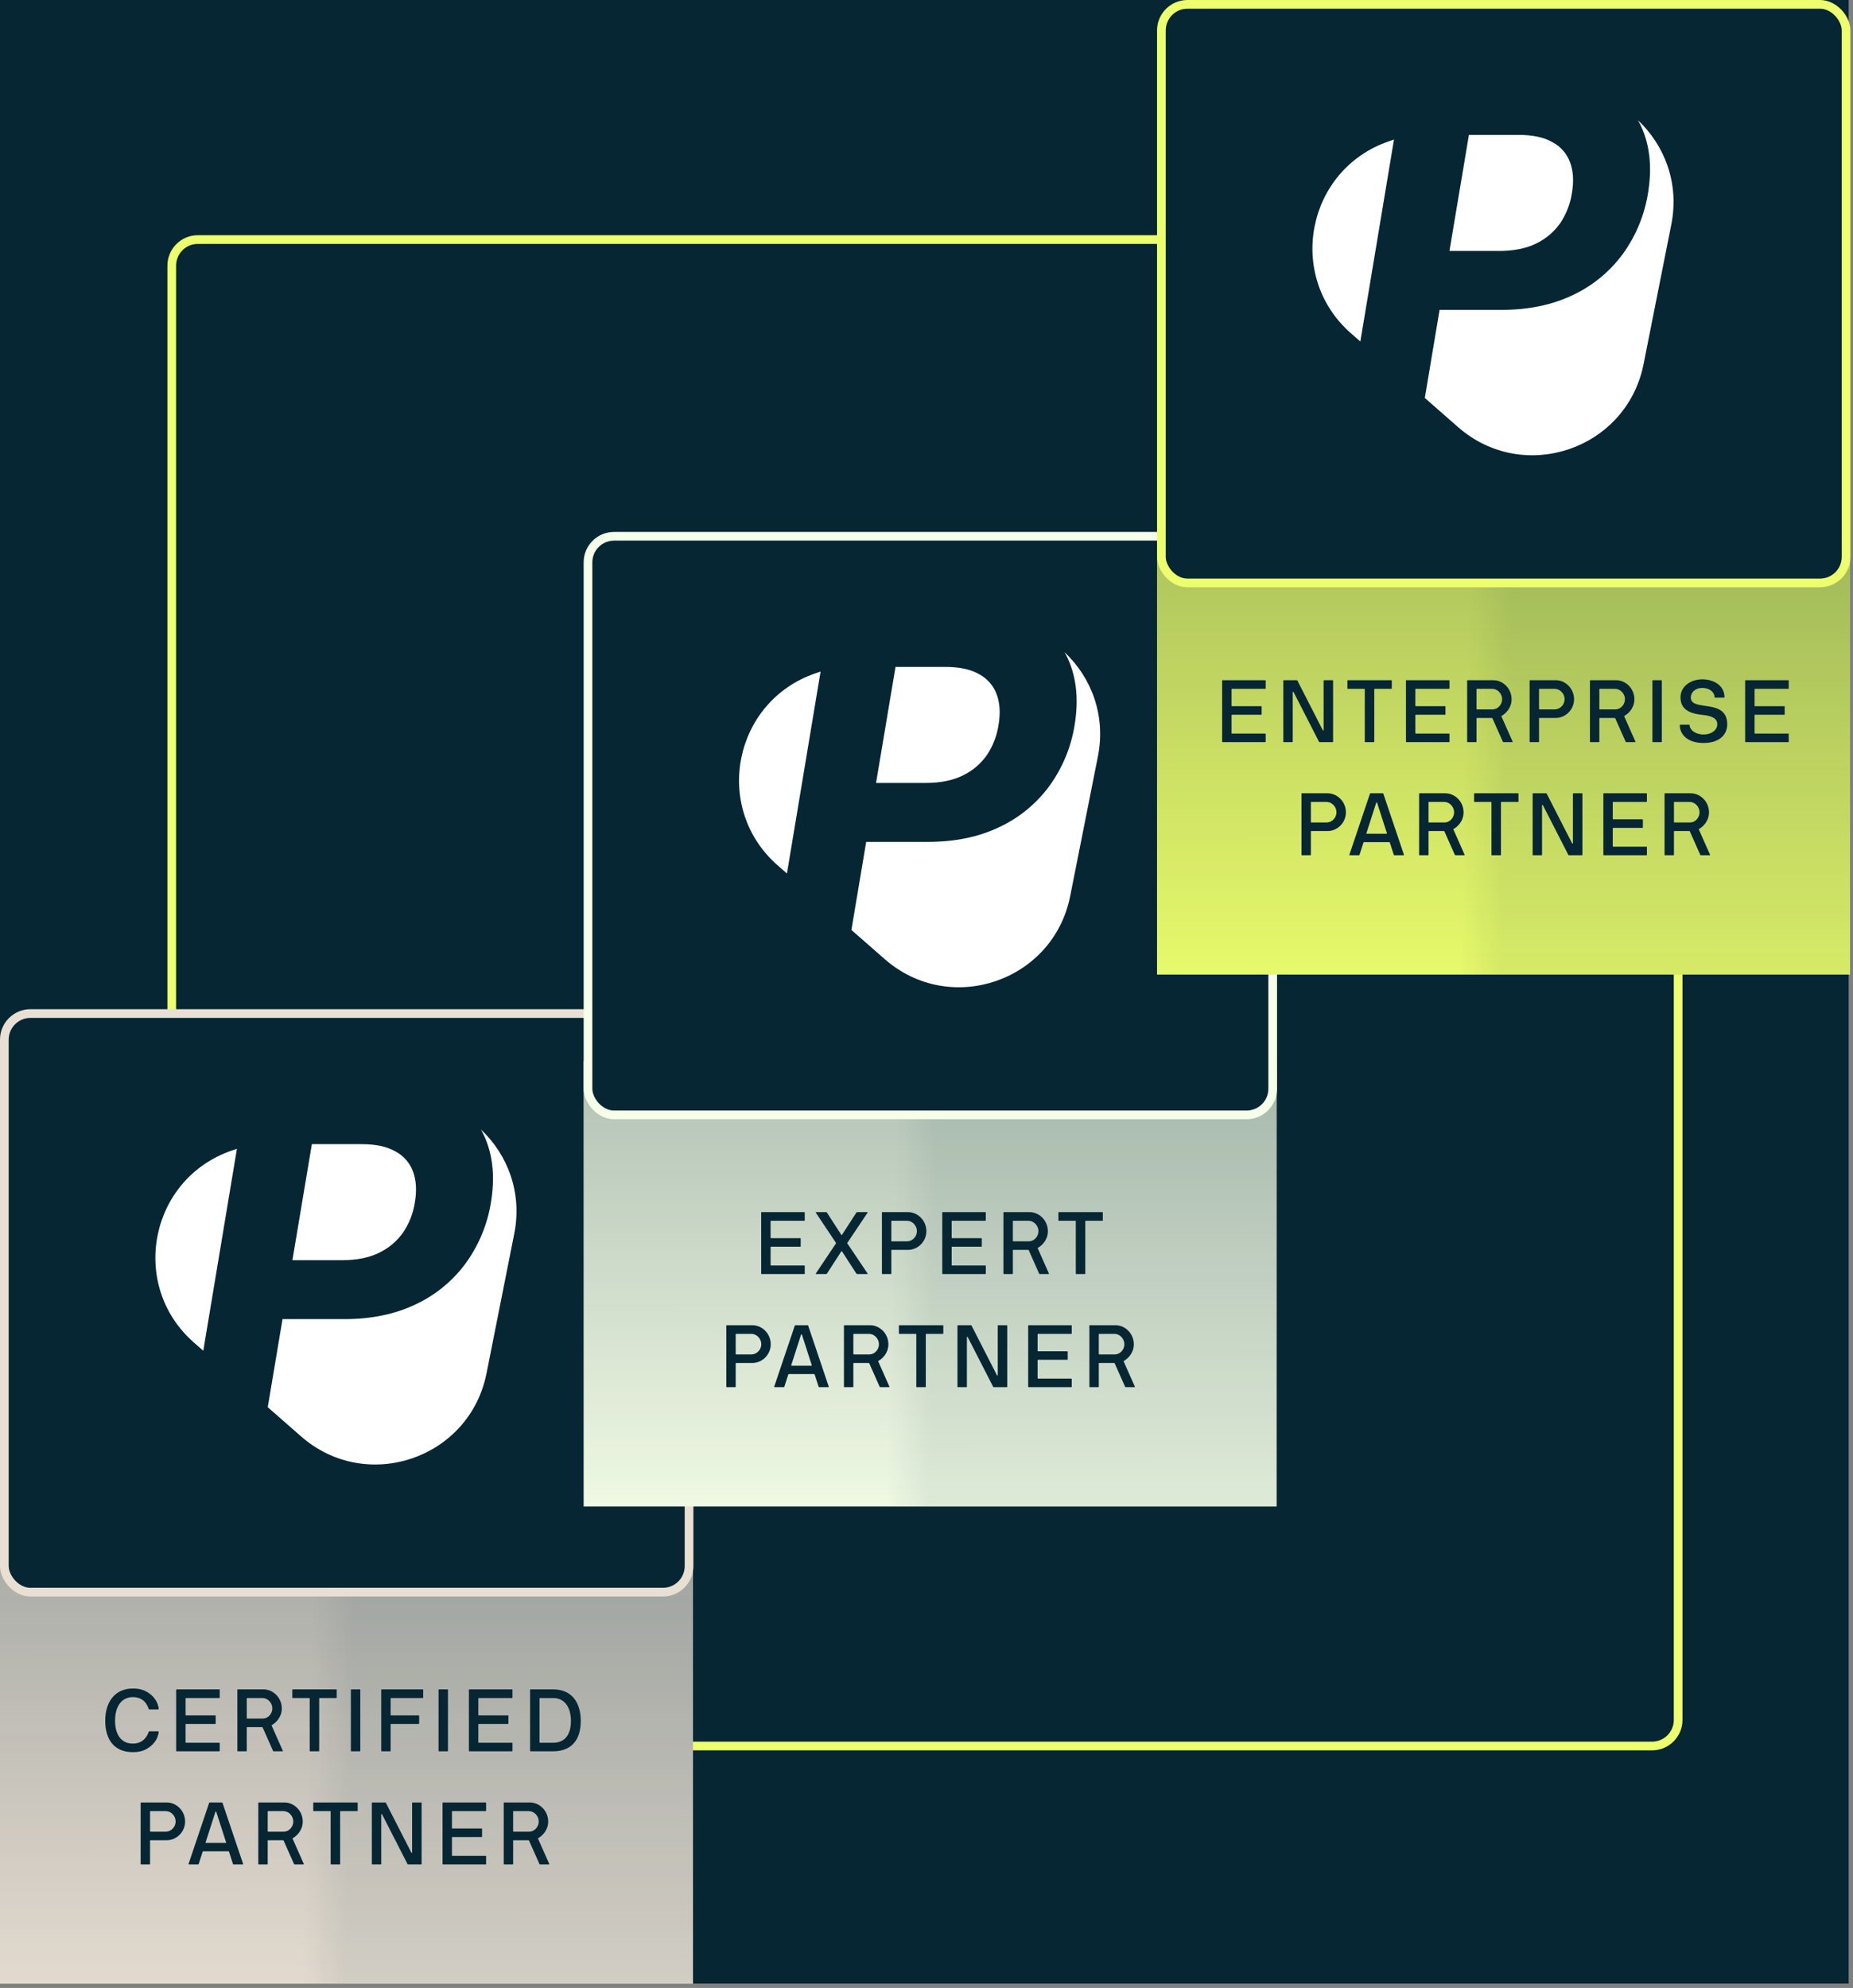
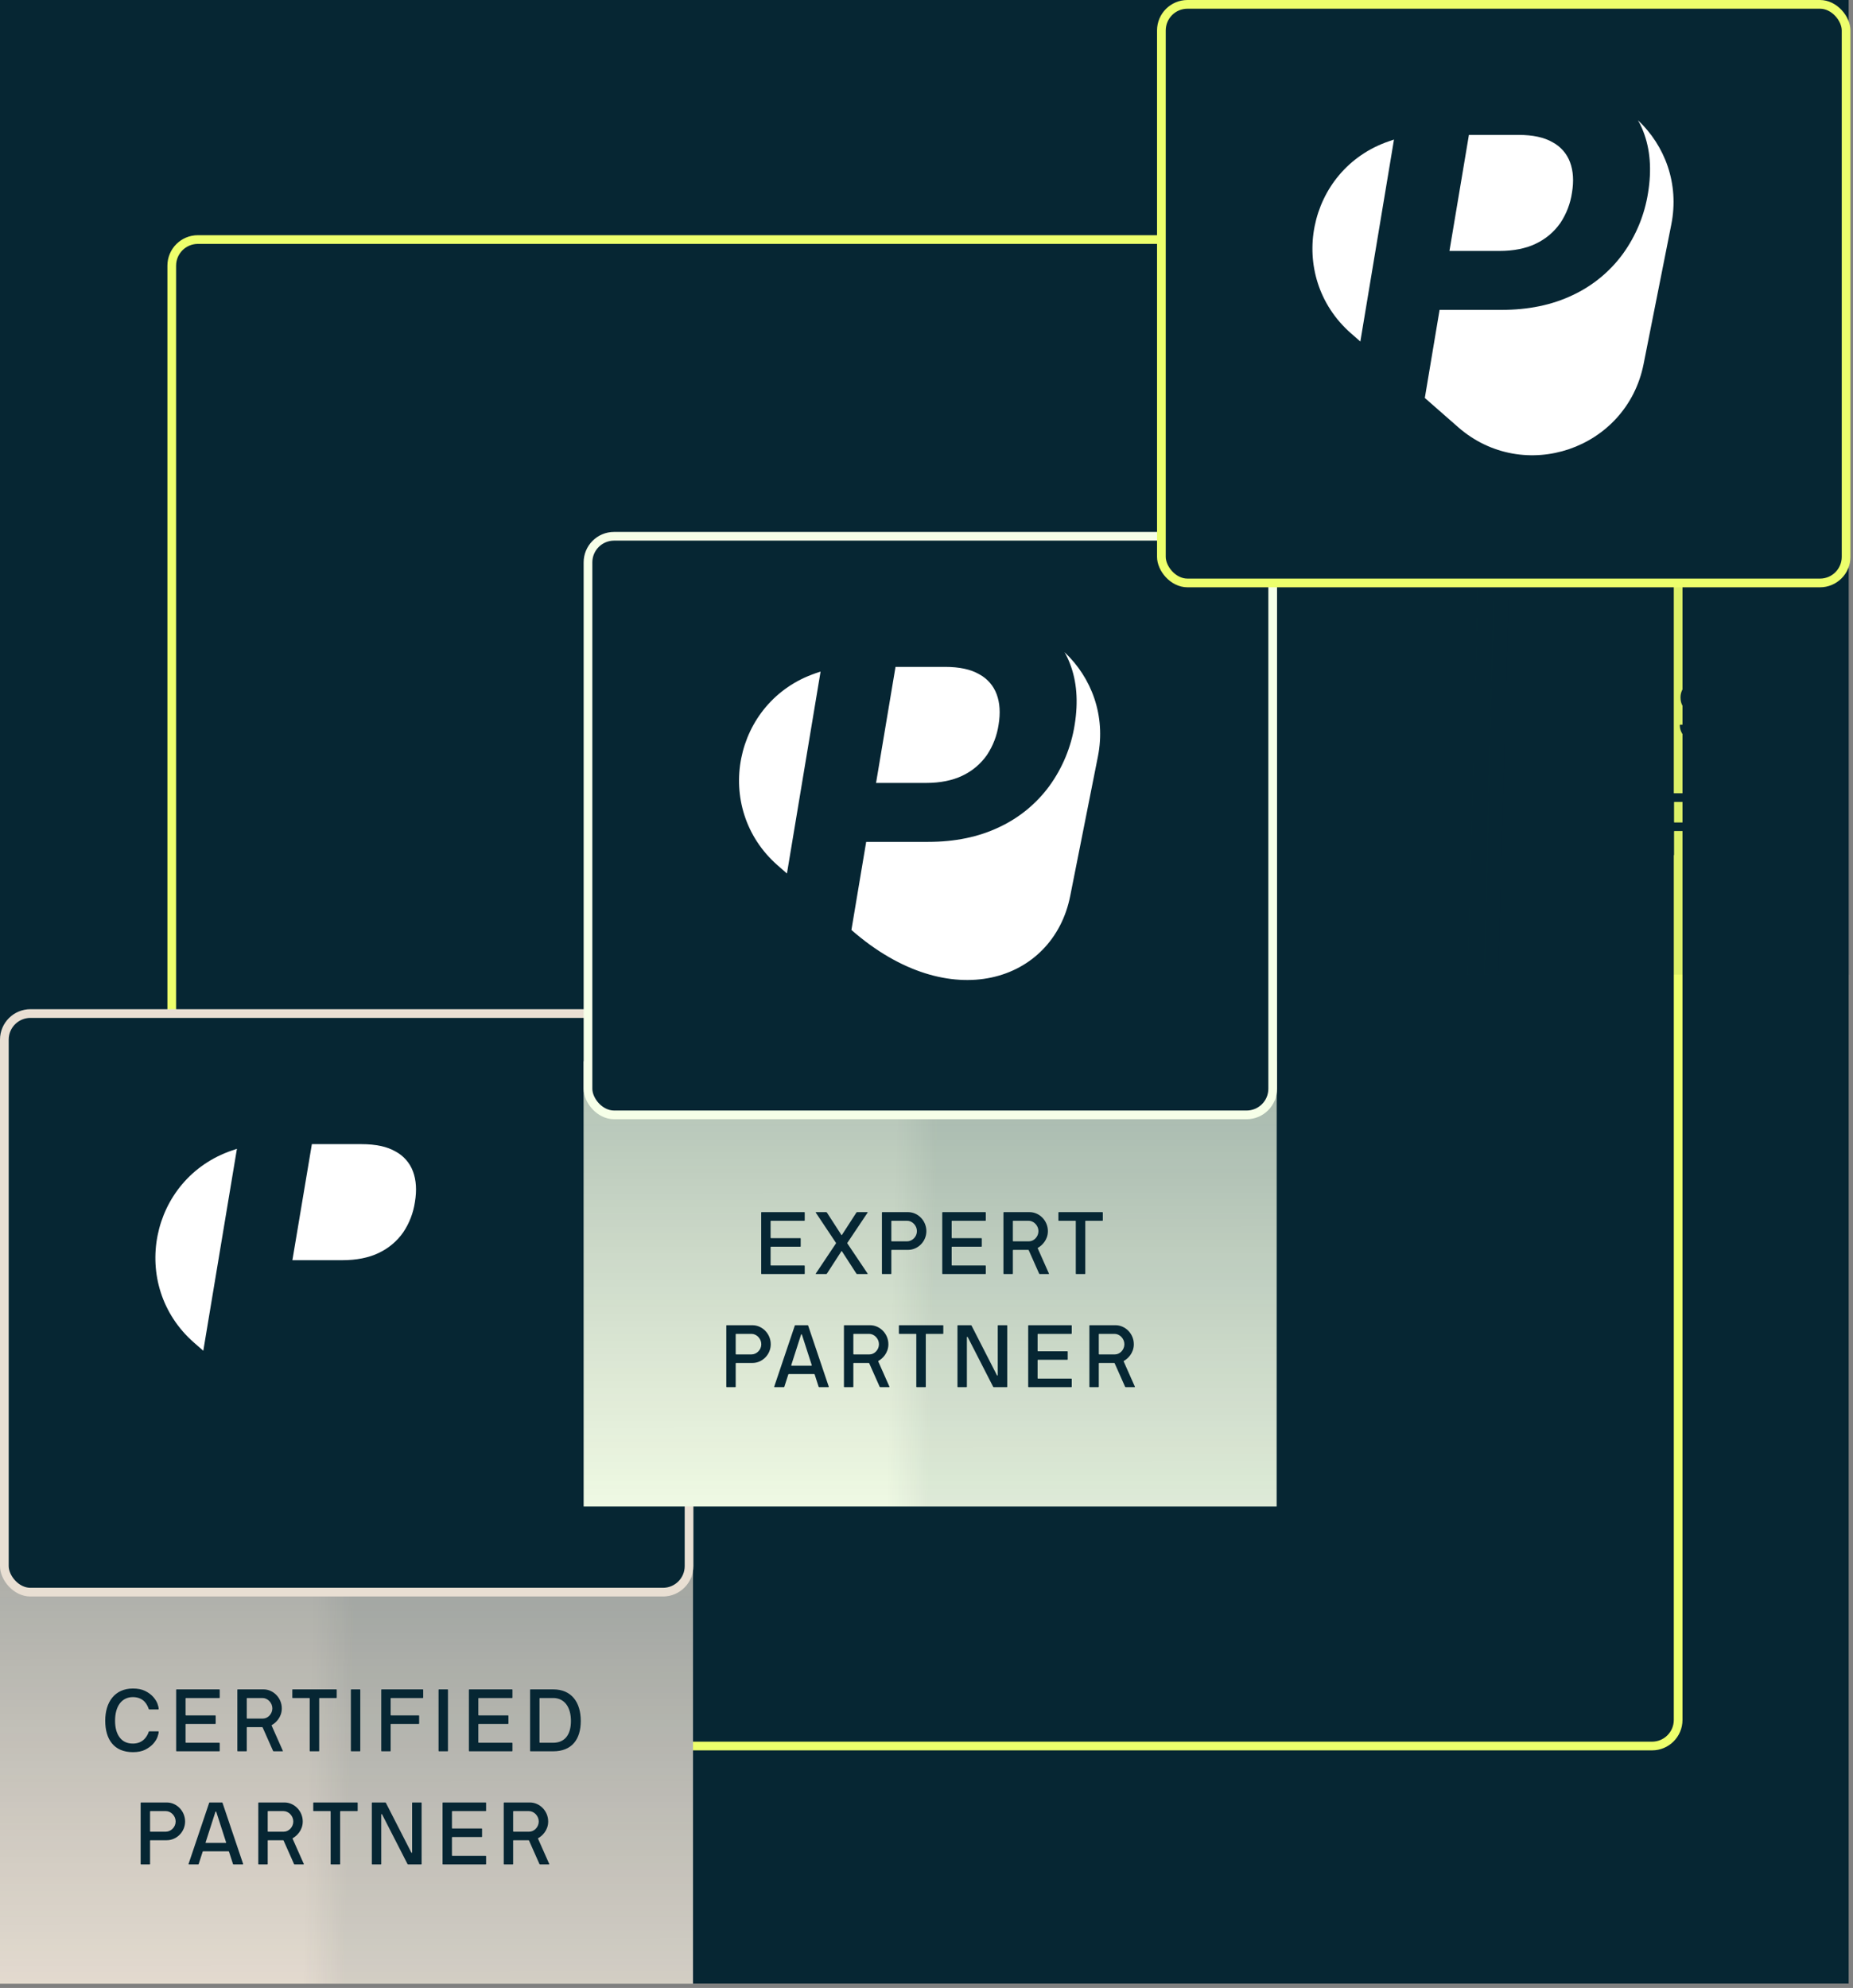
<svg xmlns="http://www.w3.org/2000/svg" width="426" height="457" viewBox="0 0 426 457" fill="none">
  <rect x="0" y="0" width="426" height="457" fill="#808080" stroke="none" />
  <rect width="425" height="456" fill="#062633" />
  <rect x="39.486" y="55.07" width="346.315" height="346.315" rx="6" stroke="#EDFF6C" stroke-width="2" />
  <rect y="346.906" width="159.317" height="109.133" fill="#E9DFD3" />
  <rect y="352.299" width="159.317" height="103.74" fill="url(#paint0_linear_1534_1044)" fill-opacity="0.5" />
  <rect x="69.703" y="362.689" width="89.615" height="93.35" fill="url(#paint1_linear_1534_1044)" fill-opacity="0.18" />
  <path d="M24.192 395.56C24.192 391.276 26.394 388.166 30.56 388.166C31.676 388.166 32.614 388.353 33.374 388.728C34.124 389.104 34.736 389.548 35.2 390.071C35.664 390.594 36 391.118 36.197 391.641C36.385 392.164 36.484 392.579 36.484 392.875C36.484 392.944 36.454 392.974 36.385 392.974H34.322C34.272 392.974 34.223 392.944 34.193 392.875C33.917 392.105 33.206 390.16 30.56 390.14C27.944 390.14 26.453 392.283 26.453 395.56C26.453 397.209 26.808 398.493 27.519 399.421C28.22 400.358 29.237 400.823 30.56 400.823C33.068 400.823 33.937 398.897 34.193 398.108C34.203 398.038 34.252 398.009 34.341 398.009H36.385C36.454 398.009 36.484 398.038 36.484 398.108C36.484 398.394 36.385 398.799 36.197 399.322C36 399.845 35.674 400.368 35.21 400.882C34.746 401.395 34.144 401.839 33.394 402.224C32.633 402.609 31.695 402.797 30.56 402.797C26.206 402.797 24.192 399.855 24.192 395.56ZM40.5 402.501V388.462C40.5 388.393 40.539 388.363 40.608 388.363H50.412C50.481 388.363 50.511 388.393 50.511 388.462V390.249C50.511 390.318 50.481 390.348 50.412 390.348H42.771C42.702 390.348 42.672 390.377 42.662 390.446V394.247C42.662 394.316 42.702 394.346 42.771 394.346H49.484C49.553 394.346 49.583 394.385 49.583 394.455V396.212C49.583 396.281 49.553 396.311 49.484 396.311H42.771C42.702 396.311 42.672 396.34 42.662 396.409V400.536C42.662 400.605 42.702 400.635 42.771 400.635H50.412C50.481 400.635 50.511 400.674 50.511 400.744V402.501C50.511 402.57 50.481 402.6 50.412 402.6H40.608C40.539 402.6 40.51 402.57 40.5 402.501ZM54.567 402.501V388.462C54.567 388.393 54.606 388.363 54.675 388.363H60.579C62.81 388.363 64.785 390.298 64.785 392.737C64.785 394.78 63.383 396.084 62.475 396.577C62.435 396.607 62.425 396.646 62.455 396.696L65.022 402.481C65.022 402.511 65.042 402.511 65.042 402.54C65.042 402.58 65.002 402.6 64.923 402.6H62.919C62.87 402.6 62.82 402.57 62.781 402.521C61.981 400.744 61.181 398.947 60.392 397.14C60.352 397.071 60.312 397.041 60.273 397.041H56.837C56.768 397.041 56.739 397.071 56.729 397.14V402.501C56.729 402.57 56.699 402.6 56.63 402.6H54.675C54.606 402.6 54.577 402.57 54.567 402.501ZM56.729 390.427V394.978C56.729 395.047 56.768 395.077 56.837 395.077H60.431C61.576 395.077 62.613 394.01 62.613 392.737C62.613 391.434 61.527 390.348 60.352 390.348H56.837C56.768 390.348 56.739 390.377 56.729 390.427ZM67.202 390.249V388.462C67.202 388.393 67.231 388.363 67.3 388.363H77.311C77.38 388.363 77.41 388.393 77.41 388.462V390.249C77.41 390.318 77.38 390.348 77.311 390.348H73.491C73.422 390.348 73.392 390.377 73.382 390.446V402.501C73.382 402.57 73.353 402.6 73.283 402.6H71.299C71.23 402.6 71.2 402.57 71.2 402.501V390.446C71.2 390.377 71.171 390.348 71.102 390.348H67.3C67.231 390.348 67.202 390.318 67.202 390.249ZM80.666 402.501V388.462C80.666 388.393 80.706 388.363 80.775 388.363H82.73C82.799 388.363 82.828 388.393 82.828 388.462V402.501C82.828 402.57 82.799 402.6 82.73 402.6H80.775C80.706 402.6 80.676 402.57 80.666 402.501ZM87.644 402.501V388.462C87.644 388.393 87.684 388.363 87.753 388.363H97.191C97.26 388.363 97.29 388.393 97.29 388.462V390.249C97.29 390.318 97.26 390.348 97.191 390.348H89.915C89.846 390.348 89.816 390.377 89.806 390.427V394.247C89.806 394.316 89.846 394.346 89.915 394.346H96.263C96.332 394.346 96.362 394.385 96.362 394.455V396.212C96.362 396.281 96.332 396.311 96.263 396.311H89.915C89.846 396.311 89.816 396.34 89.806 396.409V402.501C89.806 402.57 89.777 402.6 89.708 402.6H87.753C87.684 402.6 87.654 402.57 87.644 402.501ZM100.822 402.501V388.462C100.822 388.393 100.862 388.363 100.931 388.363H102.886C102.955 388.363 102.985 388.393 102.985 388.462V402.501C102.985 402.57 102.955 402.6 102.886 402.6H100.931C100.862 402.6 100.832 402.57 100.822 402.501ZM107.8 402.501V388.462C107.8 388.393 107.84 388.363 107.909 388.363H117.713C117.782 388.363 117.811 388.393 117.811 388.462V390.249C117.811 390.318 117.782 390.348 117.713 390.348H110.071C110.002 390.348 109.972 390.377 109.963 390.446V394.247C109.963 394.316 110.002 394.346 110.071 394.346H116.785C116.854 394.346 116.883 394.385 116.883 394.455V396.212C116.883 396.281 116.854 396.311 116.785 396.311H110.071C110.002 396.311 109.972 396.34 109.963 396.409V400.536C109.963 400.605 110.002 400.635 110.071 400.635H117.713C117.782 400.635 117.811 400.674 117.811 400.744V402.501C117.811 402.57 117.782 402.6 117.713 402.6H107.909C107.84 402.6 107.81 402.57 107.8 402.501ZM121.867 402.501V388.462C121.867 388.393 121.907 388.363 121.976 388.363H127.169C131.424 388.363 133.517 391.364 133.517 395.62C133.517 399.914 131.424 402.6 127.169 402.6H121.976C121.907 402.6 121.877 402.57 121.867 402.501ZM124.029 390.446V400.536C124.029 400.605 124.069 400.635 124.138 400.635H127.169C129.765 400.635 131.256 398.887 131.256 395.62C131.256 392.411 129.746 390.348 127.169 390.348H124.138C124.069 390.348 124.039 390.377 124.029 390.446ZM32.335 428.501V414.462C32.335 414.393 32.375 414.363 32.444 414.363H38.348C40.579 414.363 42.553 416.298 42.553 418.737C42.553 421.146 40.579 423.041 38.348 423.041H34.606C34.537 423.041 34.507 423.071 34.497 423.14V428.501C34.497 428.57 34.468 428.6 34.399 428.6H32.444C32.375 428.6 32.345 428.57 32.335 428.501ZM34.497 416.427V420.978C34.497 421.047 34.537 421.077 34.606 421.077H38.121C39.295 421.077 40.382 420.03 40.382 418.737C40.382 417.434 39.295 416.348 38.121 416.348H34.606C34.537 416.348 34.507 416.377 34.497 416.427ZM43.351 428.481L48.08 414.462C48.09 414.393 48.139 414.363 48.209 414.363H51.032C51.101 414.363 51.141 414.393 51.16 414.462L55.89 428.481C55.919 428.56 55.88 428.6 55.791 428.6H53.688C53.619 428.6 53.579 428.57 53.56 428.501L52.651 425.687C52.622 425.618 52.582 425.588 52.533 425.588H46.708C46.658 425.588 46.619 425.618 46.589 425.687L45.681 428.501C45.671 428.57 45.622 428.6 45.553 428.6H43.45C43.361 428.6 43.322 428.56 43.351 428.481ZM49.522 416.525L47.261 423.565C47.251 423.634 47.271 423.663 47.34 423.663H51.911C51.98 423.663 52 423.634 51.99 423.565L49.719 416.525C49.67 416.417 49.571 416.417 49.522 416.525ZM59.383 428.501V414.462C59.383 414.393 59.422 414.363 59.491 414.363H65.395C67.626 414.363 69.601 416.298 69.601 418.737C69.601 420.78 68.199 422.084 67.291 422.577C67.251 422.607 67.241 422.646 67.271 422.696L69.838 428.481C69.838 428.511 69.858 428.511 69.858 428.54C69.858 428.58 69.818 428.6 69.739 428.6H67.735C67.686 428.6 67.636 428.57 67.597 428.521C66.797 426.744 65.997 424.947 65.207 423.14C65.168 423.071 65.129 423.041 65.089 423.041H61.653C61.584 423.041 61.554 423.071 61.545 423.14V428.501C61.545 428.57 61.515 428.6 61.446 428.6H59.491C59.422 428.6 59.392 428.57 59.383 428.501ZM61.545 416.427V420.978C61.545 421.047 61.584 421.077 61.653 421.077H65.247C66.392 421.077 67.429 420.01 67.429 418.737C67.429 417.434 66.343 416.348 65.168 416.348H61.653C61.584 416.348 61.554 416.377 61.545 416.427ZM72.018 416.249V414.462C72.018 414.393 72.047 414.363 72.116 414.363H82.127C82.197 414.363 82.226 414.393 82.226 414.462V416.249C82.226 416.318 82.197 416.348 82.127 416.348H78.307C78.237 416.348 78.208 416.377 78.198 416.446V428.501C78.198 428.57 78.168 428.6 78.099 428.6H76.115C76.046 428.6 76.016 428.57 76.016 428.501V416.446C76.016 416.377 75.987 416.348 75.917 416.348H72.116C72.047 416.348 72.018 416.318 72.018 416.249ZM85.482 428.501V414.462C85.482 414.393 85.522 414.363 85.591 414.363H88.582C88.632 414.363 88.681 414.393 88.72 414.462L94.545 425.845C94.595 425.973 94.743 425.964 94.743 425.845V414.462C94.743 414.393 94.782 414.363 94.851 414.363H96.826C96.895 414.363 96.925 414.393 96.925 414.462V428.501C96.925 428.57 96.895 428.6 96.826 428.6H93.835C93.755 428.6 93.706 428.57 93.677 428.501L87.852 417.118C87.802 416.989 87.644 417.009 87.644 417.137V428.501C87.644 428.57 87.615 428.6 87.546 428.6H85.571C85.522 428.6 85.492 428.57 85.482 428.501ZM101.741 428.501V414.462C101.741 414.393 101.78 414.363 101.849 414.363H111.653C111.722 414.363 111.752 414.393 111.752 414.462V416.249C111.752 416.318 111.722 416.348 111.653 416.348H104.011C103.942 416.348 103.913 416.377 103.903 416.446V420.247C103.903 420.316 103.942 420.346 104.011 420.346H110.725C110.794 420.346 110.823 420.385 110.823 420.455V422.212C110.823 422.281 110.794 422.311 110.725 422.311H104.011C103.942 422.311 103.913 422.34 103.903 422.409V426.536C103.903 426.605 103.942 426.635 104.011 426.635H111.653C111.722 426.635 111.752 426.674 111.752 426.744V428.501C111.752 428.57 111.722 428.6 111.653 428.6H101.849C101.78 428.6 101.75 428.57 101.741 428.501ZM115.807 428.501V414.462C115.807 414.393 115.847 414.363 115.916 414.363H121.82C124.051 414.363 126.026 416.298 126.026 418.737C126.026 420.78 124.624 422.084 123.715 422.577C123.676 422.607 123.666 422.646 123.696 422.696L126.262 428.481C126.262 428.511 126.282 428.511 126.282 428.54C126.282 428.58 126.243 428.6 126.164 428.6H124.16C124.11 428.6 124.061 428.57 124.021 428.521C123.222 426.744 122.422 424.947 121.632 423.14C121.593 423.071 121.553 423.041 121.514 423.041H118.078C118.009 423.041 117.979 423.071 117.969 423.14V428.501C117.969 428.57 117.94 428.6 117.871 428.6H115.916C115.847 428.6 115.817 428.57 115.807 428.501ZM117.969 416.427V420.978C117.969 421.047 118.009 421.077 118.078 421.077H121.672C122.817 421.077 123.854 420.01 123.854 418.737C123.854 417.434 122.768 416.348 121.593 416.348H118.078C118.009 416.348 117.979 416.377 117.969 416.427Z" fill="#062633" />
  <rect x="1" y="233" width="157.412" height="133.013" rx="6" fill="#062633" stroke="#E9DFD3" stroke-width="2" />
  <path d="M87.1 288.017C89.349 286.958 91.282 285.324 92.705 283.292C94.112 281.191 95.029 278.801 95.393 276.303C95.838 273.625 95.686 271.29 94.948 269.308C94.22 267.331 92.781 265.691 90.918 264.702C88.985 263.583 86.383 263.024 83.119 263.024H71.698L67.223 289.701H78.677C81.962 289.701 84.77 289.142 87.106 288.023L87.1 288.017Z" fill="white" />
  <path d="M53.367 264.467C34.413 270.913 29.541 295.456 44.596 308.648L46.736 310.522L54.469 264.092L53.367 264.467Z" fill="white" />
-   <path d="M110.56 259.654C111.033 260.48 111.446 261.349 111.788 262.245C113.374 266.307 113.743 270.994 112.885 276.306C112.092 281.4 110.093 286.234 107.063 290.41C104.081 294.472 100.117 297.725 95.544 299.86C90.824 302.119 85.371 303.249 79.18 303.249H64.951L61.557 323.496L69.209 330.203C84.264 343.395 107.954 335.34 111.853 315.707L118.224 283.627C120.103 274.171 116.708 265.449 110.571 259.66L110.56 259.654Z" fill="white" />
  <rect x="134.178" y="243.979" width="159.317" height="102.341" fill="#F6FFE8" />
  <rect x="134.178" y="243.979" width="159.317" height="102.341" fill="url(#paint2_linear_1534_1044)" fill-opacity="0.5" />
  <rect x="203.881" y="252.97" width="89.615" height="93.35" fill="url(#paint3_linear_1534_1044)" fill-opacity="0.18" />
  <path d="M174.994 292.788V278.749C174.994 278.68 175.034 278.651 175.103 278.651H184.907C184.976 278.651 185.005 278.68 185.005 278.749V280.536C185.005 280.606 184.976 280.635 184.907 280.635H177.265C177.196 280.635 177.166 280.665 177.157 280.734V284.535C177.157 284.604 177.196 284.634 177.265 284.634H183.979C184.048 284.634 184.077 284.673 184.077 284.742V286.5C184.077 286.569 184.048 286.598 183.979 286.598H177.265C177.196 286.598 177.166 286.628 177.157 286.697V290.824C177.157 290.893 177.196 290.923 177.265 290.923H184.907C184.976 290.923 185.005 290.962 185.005 291.031V292.788C185.005 292.858 184.976 292.887 184.907 292.887H175.103C175.034 292.887 175.004 292.858 174.994 292.788ZM187.531 292.828C187.531 292.798 187.541 292.779 187.551 292.769L192.181 285.848C192.211 285.808 192.211 285.759 192.181 285.71L187.551 278.769C187.541 278.759 187.531 278.74 187.531 278.71C187.531 278.67 187.56 278.651 187.61 278.651H189.95C189.999 278.651 190.058 278.69 190.118 278.769L193.415 283.873C193.464 283.982 193.524 283.952 193.573 283.873L196.87 278.769C196.92 278.69 196.979 278.651 197.028 278.651H199.398C199.447 278.651 199.477 278.67 199.477 278.71C199.477 278.74 199.457 278.74 199.457 278.769L194.807 285.71C194.777 285.759 194.777 285.808 194.807 285.848L199.457 292.769C199.457 292.798 199.477 292.798 199.477 292.828C199.477 292.867 199.447 292.887 199.398 292.887H197.028C196.979 292.887 196.92 292.848 196.87 292.769L193.573 287.674C193.524 287.595 193.464 287.556 193.415 287.674L190.118 292.769C190.068 292.848 190.009 292.887 189.95 292.887H187.61C187.56 292.887 187.531 292.867 187.531 292.828ZM202.753 292.788V278.749C202.753 278.68 202.792 278.651 202.861 278.651H208.765C210.996 278.651 212.971 280.586 212.971 283.024C212.971 285.433 210.996 287.329 208.765 287.329H205.023C204.954 287.329 204.925 287.358 204.915 287.428V292.788C204.915 292.858 204.885 292.887 204.816 292.887H202.861C202.792 292.887 202.763 292.858 202.753 292.788ZM204.915 280.714V285.265C204.915 285.335 204.954 285.364 205.023 285.364H208.538C209.713 285.364 210.799 284.318 210.799 283.024C210.799 281.721 209.713 280.635 208.538 280.635H205.023C204.954 280.635 204.925 280.665 204.915 280.714ZM216.622 292.788V278.749C216.622 278.68 216.661 278.651 216.73 278.651H226.534C226.603 278.651 226.633 278.68 226.633 278.749V280.536C226.633 280.606 226.603 280.635 226.534 280.635H218.893C218.824 280.635 218.794 280.665 218.784 280.734V284.535C218.784 284.604 218.824 284.634 218.893 284.634H225.606C225.675 284.634 225.705 284.673 225.705 284.742V286.5C225.705 286.569 225.675 286.598 225.606 286.598H218.893C218.824 286.598 218.794 286.628 218.784 286.697V290.824C218.784 290.893 218.824 290.923 218.893 290.923H226.534C226.603 290.923 226.633 290.962 226.633 291.031V292.788C226.633 292.858 226.603 292.887 226.534 292.887H216.73C216.661 292.887 216.632 292.858 216.622 292.788ZM230.689 292.788V278.749C230.689 278.68 230.728 278.651 230.797 278.651H236.701C238.932 278.651 240.907 280.586 240.907 283.024C240.907 285.068 239.505 286.371 238.597 286.865C238.557 286.894 238.547 286.934 238.577 286.983L241.144 292.769C241.144 292.798 241.164 292.798 241.164 292.828C241.164 292.867 241.124 292.887 241.045 292.887H239.041C238.992 292.887 238.942 292.858 238.903 292.808C238.103 291.031 237.303 289.234 236.513 287.428C236.474 287.358 236.435 287.329 236.395 287.329H232.959C232.89 287.329 232.861 287.358 232.851 287.428V292.788C232.851 292.858 232.821 292.887 232.752 292.887H230.797C230.728 292.887 230.698 292.858 230.689 292.788ZM232.851 280.714V285.265C232.851 285.335 232.89 285.364 232.959 285.364H236.553C237.698 285.364 238.735 284.298 238.735 283.024C238.735 281.721 237.649 280.635 236.474 280.635H232.959C232.89 280.635 232.861 280.665 232.851 280.714ZM243.324 280.536V278.749C243.324 278.68 243.353 278.651 243.422 278.651H253.433C253.503 278.651 253.532 278.68 253.532 278.749V280.536C253.532 280.606 253.503 280.635 253.433 280.635H249.613C249.544 280.635 249.514 280.665 249.504 280.734V292.788C249.504 292.858 249.474 292.887 249.405 292.887H247.421C247.352 292.887 247.322 292.858 247.322 292.788V280.734C247.322 280.665 247.293 280.635 247.223 280.635H243.422C243.353 280.635 243.324 280.606 243.324 280.536ZM166.974 318.788V304.749C166.974 304.68 167.013 304.651 167.082 304.651H172.986C175.218 304.651 177.192 306.586 177.192 309.024C177.192 311.433 175.218 313.329 172.986 313.329H169.245C169.175 313.329 169.146 313.358 169.136 313.428V318.788C169.136 318.858 169.106 318.887 169.037 318.887H167.082C167.013 318.887 166.984 318.858 166.974 318.788ZM169.136 306.714V311.265C169.136 311.335 169.175 311.364 169.245 311.364H172.759C173.934 311.364 175.02 310.318 175.02 309.024C175.02 307.721 173.934 306.635 172.759 306.635H169.245C169.175 306.635 169.146 306.665 169.136 306.714ZM177.99 318.769L182.719 304.749C182.729 304.68 182.778 304.651 182.847 304.651H185.671C185.74 304.651 185.779 304.68 185.799 304.749L190.528 318.769C190.558 318.848 190.518 318.887 190.43 318.887H188.327C188.257 318.887 188.218 318.858 188.198 318.788L187.29 315.975C187.26 315.906 187.221 315.876 187.171 315.876H181.347C181.297 315.876 181.258 315.906 181.228 315.975L180.32 318.788C180.31 318.858 180.261 318.887 180.191 318.887H178.089C178 318.887 177.96 318.848 177.99 318.769ZM184.16 306.813L181.899 313.852C181.89 313.921 181.909 313.951 181.978 313.951H186.55C186.619 313.951 186.638 313.921 186.628 313.852L184.358 306.813C184.308 306.704 184.21 306.704 184.16 306.813ZM194.021 318.788V304.749C194.021 304.68 194.061 304.651 194.13 304.651H200.034C202.265 304.651 204.239 306.586 204.239 309.024C204.239 311.068 202.838 312.371 201.929 312.865C201.89 312.894 201.88 312.934 201.91 312.983L204.476 318.769C204.476 318.798 204.496 318.798 204.496 318.828C204.496 318.867 204.457 318.887 204.378 318.887H202.374C202.324 318.887 202.275 318.858 202.235 318.808C201.436 317.031 200.636 315.234 199.846 313.428C199.807 313.358 199.767 313.329 199.728 313.329H196.292C196.223 313.329 196.193 313.358 196.183 313.428V318.788C196.183 318.858 196.154 318.887 196.085 318.887H194.13C194.061 318.887 194.031 318.858 194.021 318.788ZM196.183 306.714V311.265C196.183 311.335 196.223 311.364 196.292 311.364H199.886C201.031 311.364 202.067 310.298 202.067 309.024C202.067 307.721 200.981 306.635 199.807 306.635H196.292C196.223 306.635 196.193 306.665 196.183 306.714ZM206.656 306.536V304.749C206.656 304.68 206.686 304.651 206.755 304.651H216.766C216.835 304.651 216.865 304.68 216.865 304.749V306.536C216.865 306.606 216.835 306.635 216.766 306.635H212.945C212.876 306.635 212.847 306.665 212.837 306.734V318.788C212.837 318.858 212.807 318.887 212.738 318.887H210.754C210.684 318.887 210.655 318.858 210.655 318.788V306.734C210.655 306.665 210.625 306.635 210.556 306.635H206.755C206.686 306.635 206.656 306.606 206.656 306.536ZM220.121 318.788V304.749C220.121 304.68 220.16 304.651 220.229 304.651H223.221C223.27 304.651 223.32 304.68 223.359 304.749L229.184 316.133C229.233 316.261 229.381 316.251 229.381 316.133V304.749C229.381 304.68 229.421 304.651 229.49 304.651H231.465C231.534 304.651 231.563 304.68 231.563 304.749V318.788C231.563 318.858 231.534 318.887 231.465 318.887H228.473C228.394 318.887 228.345 318.858 228.315 318.788L222.49 307.405C222.441 307.277 222.283 307.297 222.283 307.425V318.788C222.283 318.858 222.253 318.887 222.184 318.887H220.21C220.16 318.887 220.131 318.858 220.121 318.788ZM236.379 318.788V304.749C236.379 304.68 236.419 304.651 236.488 304.651H246.291C246.361 304.651 246.39 304.68 246.39 304.749V306.536C246.39 306.606 246.361 306.635 246.291 306.635H238.65C238.581 306.635 238.551 306.665 238.541 306.734V310.535C238.541 310.604 238.581 310.634 238.65 310.634H245.363C245.433 310.634 245.462 310.673 245.462 310.742V312.5C245.462 312.569 245.433 312.598 245.363 312.598H238.65C238.581 312.598 238.551 312.628 238.541 312.697V316.824C238.541 316.893 238.581 316.923 238.65 316.923H246.291C246.361 316.923 246.39 316.962 246.39 317.031V318.788C246.39 318.858 246.361 318.887 246.291 318.887H236.488C236.419 318.887 236.389 318.858 236.379 318.788ZM250.446 318.788V304.749C250.446 304.68 250.485 304.651 250.555 304.651H256.458C258.69 304.651 260.664 306.586 260.664 309.024C260.664 311.068 259.262 312.371 258.354 312.865C258.314 312.894 258.305 312.934 258.334 312.983L260.901 318.769C260.901 318.798 260.921 318.798 260.921 318.828C260.921 318.867 260.881 318.887 260.802 318.887H258.798C258.749 318.887 258.7 318.858 258.66 318.808C257.86 317.031 257.061 315.234 256.271 313.428C256.231 313.358 256.192 313.329 256.152 313.329H252.717C252.648 313.329 252.618 313.358 252.608 313.428V318.788C252.608 318.858 252.578 318.887 252.509 318.887H250.555C250.485 318.887 250.456 318.858 250.446 318.788ZM252.608 306.714V311.265C252.608 311.335 252.648 311.364 252.717 311.364H256.31C257.456 311.364 258.492 310.298 258.492 309.024C258.492 307.721 257.406 306.635 256.231 306.635H252.717C252.648 306.635 252.618 306.665 252.608 306.714Z" fill="#062633" />
  <rect x="135.178" y="123.281" width="157.412" height="133.013" rx="6" fill="#062633" stroke="#F6FFE8" stroke-width="2" />
  <path d="M221.28 178.304C223.528 177.245 225.462 175.61 226.885 173.579C228.291 171.477 229.209 169.087 229.573 166.589C230.018 163.912 229.866 161.576 229.128 159.594C228.4 157.617 226.961 155.977 225.098 154.988C223.164 153.87 220.563 153.31 217.299 153.31H205.877L201.402 179.987H212.856C216.142 179.987 218.95 179.428 221.285 178.309L221.28 178.304Z" fill="white" />
  <path d="M187.548 154.753C168.594 161.2 163.723 185.742 178.777 198.934L180.917 200.808L188.651 154.378L187.548 154.753Z" fill="white" />
-   <path d="M244.742 149.941C245.215 150.766 245.627 151.635 245.969 152.531C247.555 156.594 247.925 161.281 247.067 166.592C246.274 171.686 244.275 176.52 241.244 180.696C238.263 184.759 234.298 188.012 229.725 190.146C225.006 192.406 219.553 193.535 213.362 193.535H199.133L195.738 213.782L203.391 220.489C218.445 233.681 242.135 225.627 246.035 205.994L252.405 173.913C254.284 164.458 250.89 155.736 244.753 149.946L244.742 149.941Z" fill="white" />
-   <rect x="266" y="121.281" width="159.317" height="102.761" fill="#EDFF6C" />
-   <rect x="266" y="118.858" width="159.317" height="105.184" fill="url(#paint4_linear_1534_1044)" fill-opacity="0.5" />
+   <path d="M244.742 149.941C245.215 150.766 245.627 151.635 245.969 152.531C247.555 156.594 247.925 161.281 247.067 166.592C246.274 171.686 244.275 176.52 241.244 180.696C238.263 184.759 234.298 188.012 229.725 190.146C225.006 192.406 219.553 193.535 213.362 193.535H199.133L195.738 213.782C218.445 233.681 242.135 225.627 246.035 205.994L252.405 173.913C254.284 164.458 250.89 155.736 244.753 149.946L244.742 149.941Z" fill="white" />
  <rect x="335.703" y="130.693" width="89.615" height="93.35" fill="url(#paint5_linear_1534_1044)" fill-opacity="0.18" />
  <path d="M280.967 170.504V156.465C280.967 156.396 281.006 156.367 281.075 156.367H290.879C290.948 156.367 290.978 156.396 290.978 156.465V158.252C290.978 158.321 290.948 158.351 290.879 158.351H283.238C283.168 158.351 283.139 158.381 283.129 158.45V162.251C283.129 162.32 283.168 162.349 283.238 162.349H289.951C290.02 162.349 290.05 162.389 290.05 162.458V164.215C290.05 164.284 290.02 164.314 289.951 164.314H283.238C283.168 164.314 283.139 164.344 283.129 164.413V168.54C283.129 168.609 283.168 168.638 283.238 168.638H290.879C290.948 168.638 290.978 168.678 290.978 168.747V170.504C290.978 170.573 290.948 170.603 290.879 170.603H281.075C281.006 170.603 280.977 170.573 280.967 170.504ZM295.034 170.504V156.465C295.034 156.396 295.073 156.367 295.142 156.367H298.134C298.183 156.367 298.232 156.396 298.272 156.465L304.097 167.849C304.146 167.977 304.294 167.967 304.294 167.849V156.465C304.294 156.396 304.334 156.367 304.403 156.367H306.377C306.446 156.367 306.476 156.396 306.476 156.465V170.504C306.476 170.573 306.446 170.603 306.377 170.603H303.386C303.307 170.603 303.258 170.573 303.228 170.504L297.403 159.121C297.354 158.993 297.196 159.012 297.196 159.141V170.504C297.196 170.573 297.166 170.603 297.097 170.603H295.122C295.073 170.603 295.043 170.573 295.034 170.504ZM309.762 158.252V156.465C309.762 156.396 309.791 156.367 309.86 156.367H319.871C319.94 156.367 319.97 156.396 319.97 156.465V158.252C319.97 158.321 319.94 158.351 319.871 158.351H316.051C315.982 158.351 315.952 158.381 315.942 158.45V170.504C315.942 170.573 315.912 170.603 315.843 170.603H313.859C313.79 170.603 313.76 170.573 313.76 170.504V158.45C313.76 158.381 313.731 158.351 313.661 158.351H309.86C309.791 158.351 309.762 158.321 309.762 158.252ZM323.226 170.504V156.465C323.226 156.396 323.266 156.367 323.335 156.367H333.138C333.207 156.367 333.237 156.396 333.237 156.465V158.252C333.237 158.321 333.207 158.351 333.138 158.351H325.497C325.428 158.351 325.398 158.381 325.388 158.45V162.251C325.388 162.32 325.428 162.349 325.497 162.349H332.21C332.279 162.349 332.309 162.389 332.309 162.458V164.215C332.309 164.284 332.279 164.314 332.21 164.314H325.497C325.428 164.314 325.398 164.344 325.388 164.413V168.54C325.388 168.609 325.428 168.638 325.497 168.638H333.138C333.207 168.638 333.237 168.678 333.237 168.747V170.504C333.237 170.573 333.207 170.603 333.138 170.603H323.335C323.266 170.603 323.236 170.573 323.226 170.504ZM337.293 170.504V156.465C337.293 156.396 337.332 156.367 337.401 156.367H343.305C345.537 156.367 347.511 158.302 347.511 160.74C347.511 162.784 346.109 164.087 345.201 164.581C345.161 164.61 345.152 164.65 345.181 164.699L347.748 170.485C347.748 170.514 347.768 170.514 347.768 170.544C347.768 170.583 347.728 170.603 347.649 170.603H345.645C345.596 170.603 345.546 170.573 345.507 170.524C344.707 168.747 343.908 166.95 343.118 165.143C343.078 165.074 343.039 165.045 342.999 165.045H339.564C339.494 165.045 339.465 165.074 339.455 165.143V170.504C339.455 170.573 339.425 170.603 339.356 170.603H337.401C337.332 170.603 337.303 170.573 337.293 170.504ZM339.455 158.43V162.981C339.455 163.05 339.494 163.08 339.564 163.08H343.157C344.302 163.08 345.339 162.014 345.339 160.74C345.339 159.437 344.253 158.351 343.078 158.351H339.564C339.494 158.351 339.465 158.381 339.455 158.43ZM351.656 170.504V156.465C351.656 156.396 351.695 156.367 351.764 156.367H357.668C359.899 156.367 361.874 158.302 361.874 160.74C361.874 163.149 359.899 165.045 357.668 165.045H353.926C353.857 165.045 353.828 165.074 353.818 165.143V170.504C353.818 170.573 353.788 170.603 353.719 170.603H351.764C351.695 170.603 351.666 170.573 351.656 170.504ZM353.818 158.43V162.981C353.818 163.05 353.857 163.08 353.926 163.08H357.441C358.616 163.08 359.702 162.033 359.702 160.74C359.702 159.437 358.616 158.351 357.441 158.351H353.926C353.857 158.351 353.828 158.381 353.818 158.43ZM365.525 170.504V156.465C365.525 156.396 365.564 156.367 365.634 156.367H371.537C373.769 156.367 375.743 158.302 375.743 160.74C375.743 162.784 374.341 164.087 373.433 164.581C373.393 164.61 373.384 164.65 373.413 164.699L375.98 170.485C375.98 170.514 376 170.514 376 170.544C376 170.583 375.96 170.603 375.881 170.603H373.877C373.828 170.603 373.779 170.573 373.739 170.524C372.939 168.747 372.14 166.95 371.35 165.143C371.31 165.074 371.271 165.045 371.231 165.045H367.796C367.727 165.045 367.697 165.074 367.687 165.143V170.504C367.687 170.573 367.657 170.603 367.588 170.603H365.634C365.564 170.603 365.535 170.573 365.525 170.504ZM367.687 158.43V162.981C367.687 163.05 367.727 163.08 367.796 163.08H371.389C372.535 163.08 373.571 162.014 373.571 160.74C373.571 159.437 372.485 158.351 371.31 158.351H367.796C367.727 158.351 367.697 158.381 367.687 158.43ZM379.888 170.504V156.465C379.888 156.396 379.927 156.367 379.996 156.367H381.951C382.02 156.367 382.05 156.396 382.05 156.465V170.504C382.05 170.573 382.02 170.603 381.951 170.603H379.996C379.927 170.603 379.898 170.573 379.888 170.504ZM386.185 166.723C386.185 166.644 386.214 166.605 386.283 166.595H388.347C388.416 166.595 388.445 166.634 388.445 166.723C388.445 167.71 389.64 168.846 391.644 168.846C393.56 168.846 394.794 167.779 394.794 166.516C394.794 165.844 394.507 165.341 393.935 165.015C393.362 164.689 392.602 164.472 391.644 164.373C388.84 164.107 386.343 163.327 386.343 160.316C386.343 157.689 388.821 156.169 391.338 156.169C393.964 156.169 396.452 157.571 396.452 160.266C396.452 160.335 396.423 160.365 396.354 160.375H394.27C394.201 160.375 394.172 160.335 394.172 160.266C394.172 159.141 393.066 158.144 391.338 158.144C389.798 158.144 388.712 159.121 388.712 160.355C388.712 162.033 390.805 162.053 392.898 162.399C394.971 162.754 397.084 163.445 397.084 166.516C397.084 168.875 395.307 170.8 391.644 170.8C387.863 170.8 386.185 168.757 386.185 166.723ZM401.209 170.504V156.465C401.209 156.396 401.248 156.367 401.318 156.367H411.121C411.19 156.367 411.22 156.396 411.22 156.465V158.252C411.22 158.321 411.19 158.351 411.121 158.351H403.48C403.411 158.351 403.381 158.381 403.371 158.45V162.251C403.371 162.32 403.411 162.349 403.48 162.349H410.193C410.262 162.349 410.292 162.389 410.292 162.458V164.215C410.292 164.284 410.262 164.314 410.193 164.314H403.48C403.411 164.314 403.381 164.344 403.371 164.413V168.54C403.371 168.609 403.411 168.638 403.48 168.638H411.121C411.19 168.638 411.22 168.678 411.22 168.747V170.504C411.22 170.573 411.19 170.603 411.121 170.603H401.318C401.248 170.603 401.219 170.573 401.209 170.504ZM299.204 196.504V182.465C299.204 182.396 299.243 182.367 299.312 182.367H305.216C307.448 182.367 309.422 184.302 309.422 186.74C309.422 189.149 307.448 191.045 305.216 191.045H301.475C301.405 191.045 301.376 191.074 301.366 191.143V196.504C301.366 196.573 301.336 196.603 301.267 196.603H299.312C299.243 196.603 299.214 196.573 299.204 196.504ZM301.366 184.43V188.981C301.366 189.05 301.405 189.08 301.475 189.08H304.989C306.164 189.08 307.25 188.033 307.25 186.74C307.25 185.437 306.164 184.351 304.989 184.351H301.475C301.405 184.351 301.376 184.381 301.366 184.43ZM310.22 196.485L314.949 182.465C314.959 182.396 315.008 182.367 315.077 182.367H317.901C317.97 182.367 318.009 182.396 318.029 182.465L322.758 196.485C322.788 196.564 322.748 196.603 322.659 196.603H320.557C320.487 196.603 320.448 196.573 320.428 196.504L319.52 193.691C319.49 193.621 319.451 193.592 319.401 193.592H313.577C313.527 193.592 313.488 193.621 313.458 193.691L312.55 196.504C312.54 196.573 312.491 196.603 312.421 196.603H310.319C310.23 196.603 310.19 196.564 310.22 196.485ZM316.39 184.529L314.129 191.568C314.12 191.637 314.139 191.667 314.208 191.667H318.779C318.849 191.667 318.868 191.637 318.858 191.568L316.588 184.529C316.538 184.42 316.44 184.42 316.39 184.529ZM326.251 196.504V182.465C326.251 182.396 326.291 182.367 326.36 182.367H332.264C334.495 182.367 336.469 184.302 336.469 186.74C336.469 188.784 335.068 190.087 334.159 190.581C334.12 190.61 334.11 190.65 334.139 190.699L336.706 196.485C336.706 196.514 336.726 196.514 336.726 196.544C336.726 196.583 336.687 196.603 336.608 196.603H334.603C334.554 196.603 334.505 196.573 334.465 196.524C333.666 194.747 332.866 192.95 332.076 191.143C332.037 191.074 331.997 191.045 331.958 191.045H328.522C328.453 191.045 328.423 191.074 328.413 191.143V196.504C328.413 196.573 328.384 196.603 328.315 196.603H326.36C326.291 196.603 326.261 196.573 326.251 196.504ZM328.413 184.43V188.981C328.413 189.05 328.453 189.08 328.522 189.08H332.116C333.261 189.08 334.297 188.014 334.297 186.74C334.297 185.437 333.211 184.351 332.037 184.351H328.522C328.453 184.351 328.423 184.381 328.413 184.43ZM338.886 184.252V182.465C338.886 182.396 338.916 182.367 338.985 182.367H348.996C349.065 182.367 349.095 182.396 349.095 182.465V184.252C349.095 184.321 349.065 184.351 348.996 184.351H345.175C345.106 184.351 345.077 184.381 345.067 184.45V196.504C345.067 196.573 345.037 196.603 344.968 196.603H342.983C342.914 196.603 342.885 196.573 342.885 196.504V184.45C342.885 184.381 342.855 184.351 342.786 184.351H338.985C338.916 184.351 338.886 184.321 338.886 184.252ZM352.351 196.504V182.465C352.351 182.396 352.39 182.367 352.459 182.367H355.451C355.5 182.367 355.55 182.396 355.589 182.465L361.414 193.849C361.463 193.977 361.611 193.967 361.611 193.849V182.465C361.611 182.396 361.651 182.367 361.72 182.367H363.695C363.764 182.367 363.793 182.396 363.793 182.465V196.504C363.793 196.573 363.764 196.603 363.695 196.603H360.703C360.624 196.603 360.575 196.573 360.545 196.504L354.72 185.121C354.671 184.993 354.513 185.012 354.513 185.141V196.504C354.513 196.573 354.483 196.603 354.414 196.603H352.44C352.39 196.603 352.361 196.573 352.351 196.504ZM368.609 196.504V182.465C368.609 182.396 368.649 182.367 368.718 182.367H378.521C378.591 182.367 378.62 182.396 378.62 182.465V184.252C378.62 184.321 378.591 184.351 378.521 184.351H370.88C370.811 184.351 370.781 184.381 370.771 184.45V188.251C370.771 188.32 370.811 188.349 370.88 188.349H377.593C377.662 188.349 377.692 188.389 377.692 188.458V190.215C377.692 190.284 377.662 190.314 377.593 190.314H370.88C370.811 190.314 370.781 190.344 370.771 190.413V194.54C370.771 194.609 370.811 194.638 370.88 194.638H378.521C378.591 194.638 378.62 194.678 378.62 194.747V196.504C378.62 196.573 378.591 196.603 378.521 196.603H368.718C368.649 196.603 368.619 196.573 368.609 196.504ZM382.676 196.504V182.465C382.676 182.396 382.715 182.367 382.784 182.367H388.688C390.92 182.367 392.894 184.302 392.894 186.74C392.894 188.784 391.492 190.087 390.584 190.581C390.544 190.61 390.535 190.65 390.564 190.699L393.131 196.485C393.131 196.514 393.151 196.514 393.151 196.544C393.151 196.583 393.111 196.603 393.032 196.603H391.028C390.979 196.603 390.929 196.573 390.89 196.524C390.09 194.747 389.291 192.95 388.501 191.143C388.461 191.074 388.422 191.045 388.382 191.045H384.947C384.877 191.045 384.848 191.074 384.838 191.143V196.504C384.838 196.573 384.808 196.603 384.739 196.603H382.784C382.715 196.603 382.686 196.573 382.676 196.504ZM384.838 184.43V188.981C384.838 189.05 384.877 189.08 384.947 189.08H388.54C389.686 189.08 390.722 188.014 390.722 186.74C390.722 185.437 389.636 184.351 388.461 184.351H384.947C384.877 184.351 384.848 184.381 384.838 184.43Z" fill="#062633" />
  <rect x="267" y="1" width="157.412" height="133.013" rx="6" fill="#062633" stroke="#EDFF6C" stroke-width="2" />
  <path d="M353.102 56.007C355.35 54.948 357.284 53.313 358.707 51.282C360.113 49.18 361.031 46.79 361.395 44.292C361.84 41.615 361.688 39.279 360.95 37.297C360.222 35.32 358.783 33.68 356.92 32.692C354.987 31.573 352.385 31.013 349.121 31.013H337.7L333.225 57.69H344.679C347.964 57.69 350.772 57.131 353.107 56.012L353.102 56.007Z" fill="white" />
  <path d="M319.371 32.456C300.417 38.903 295.545 63.446 310.6 76.637L312.74 78.511L320.473 32.081L319.371 32.456Z" fill="white" />
  <path d="M376.564 27.644C377.037 28.469 377.45 29.338 377.792 30.234C379.378 34.297 379.747 38.984 378.889 44.295C378.096 49.389 376.097 54.223 373.067 58.4C370.085 62.462 366.121 65.715 361.548 67.849C356.828 70.109 351.375 71.238 345.184 71.238H330.955L327.561 91.485L335.213 98.192C350.267 111.384 373.957 103.33 377.857 83.697L384.227 51.616C386.107 42.161 382.712 33.439 376.575 27.649L376.564 27.644Z" fill="white" />
  <defs>
    <linearGradient id="paint0_linear_1534_1044" x1="49.432" y1="466.671" x2="49.344" y2="267.233" gradientUnits="userSpaceOnUse">
      <stop stop-color="#062633" stop-opacity="0" />
      <stop offset="1" stop-color="#062633" />
    </linearGradient>
    <linearGradient id="paint1_linear_1534_1044" x1="70.001" y1="377.401" x2="81.443" y2="377.694" gradientUnits="userSpaceOnUse">
      <stop offset="0.141" stop-color="#062633" stop-opacity="0" />
      <stop offset="0.725" stop-color="#062633" stop-opacity="0.268" />
      <stop offset="1" stop-color="#062633" stop-opacity="0.4" />
    </linearGradient>
    <linearGradient id="paint2_linear_1534_1044" x1="183.61" y1="356.809" x2="183.524" y2="160.061" gradientUnits="userSpaceOnUse">
      <stop stop-color="#062633" stop-opacity="0" />
      <stop offset="1" stop-color="#062633" />
    </linearGradient>
    <linearGradient id="paint3_linear_1534_1044" x1="204.178" y1="267.683" x2="215.62" y2="267.976" gradientUnits="userSpaceOnUse">
      <stop offset="0.141" stop-color="#062633" stop-opacity="0" />
      <stop offset="0.725" stop-color="#062633" stop-opacity="0.268" />
      <stop offset="1" stop-color="#062633" stop-opacity="0.4" />
    </linearGradient>
    <linearGradient id="paint4_linear_1534_1044" x1="315.432" y1="234.822" x2="315.342" y2="32.608" gradientUnits="userSpaceOnUse">
      <stop stop-color="#062633" stop-opacity="0" />
      <stop offset="1" stop-color="#062633" />
    </linearGradient>
    <linearGradient id="paint5_linear_1534_1044" x1="336.001" y1="145.405" x2="347.443" y2="145.698" gradientUnits="userSpaceOnUse">
      <stop offset="0.141" stop-color="#062633" stop-opacity="0" />
      <stop offset="0.725" stop-color="#062633" stop-opacity="0.268" />
      <stop offset="1" stop-color="#062633" stop-opacity="0.4" />
    </linearGradient>
  </defs>
</svg>